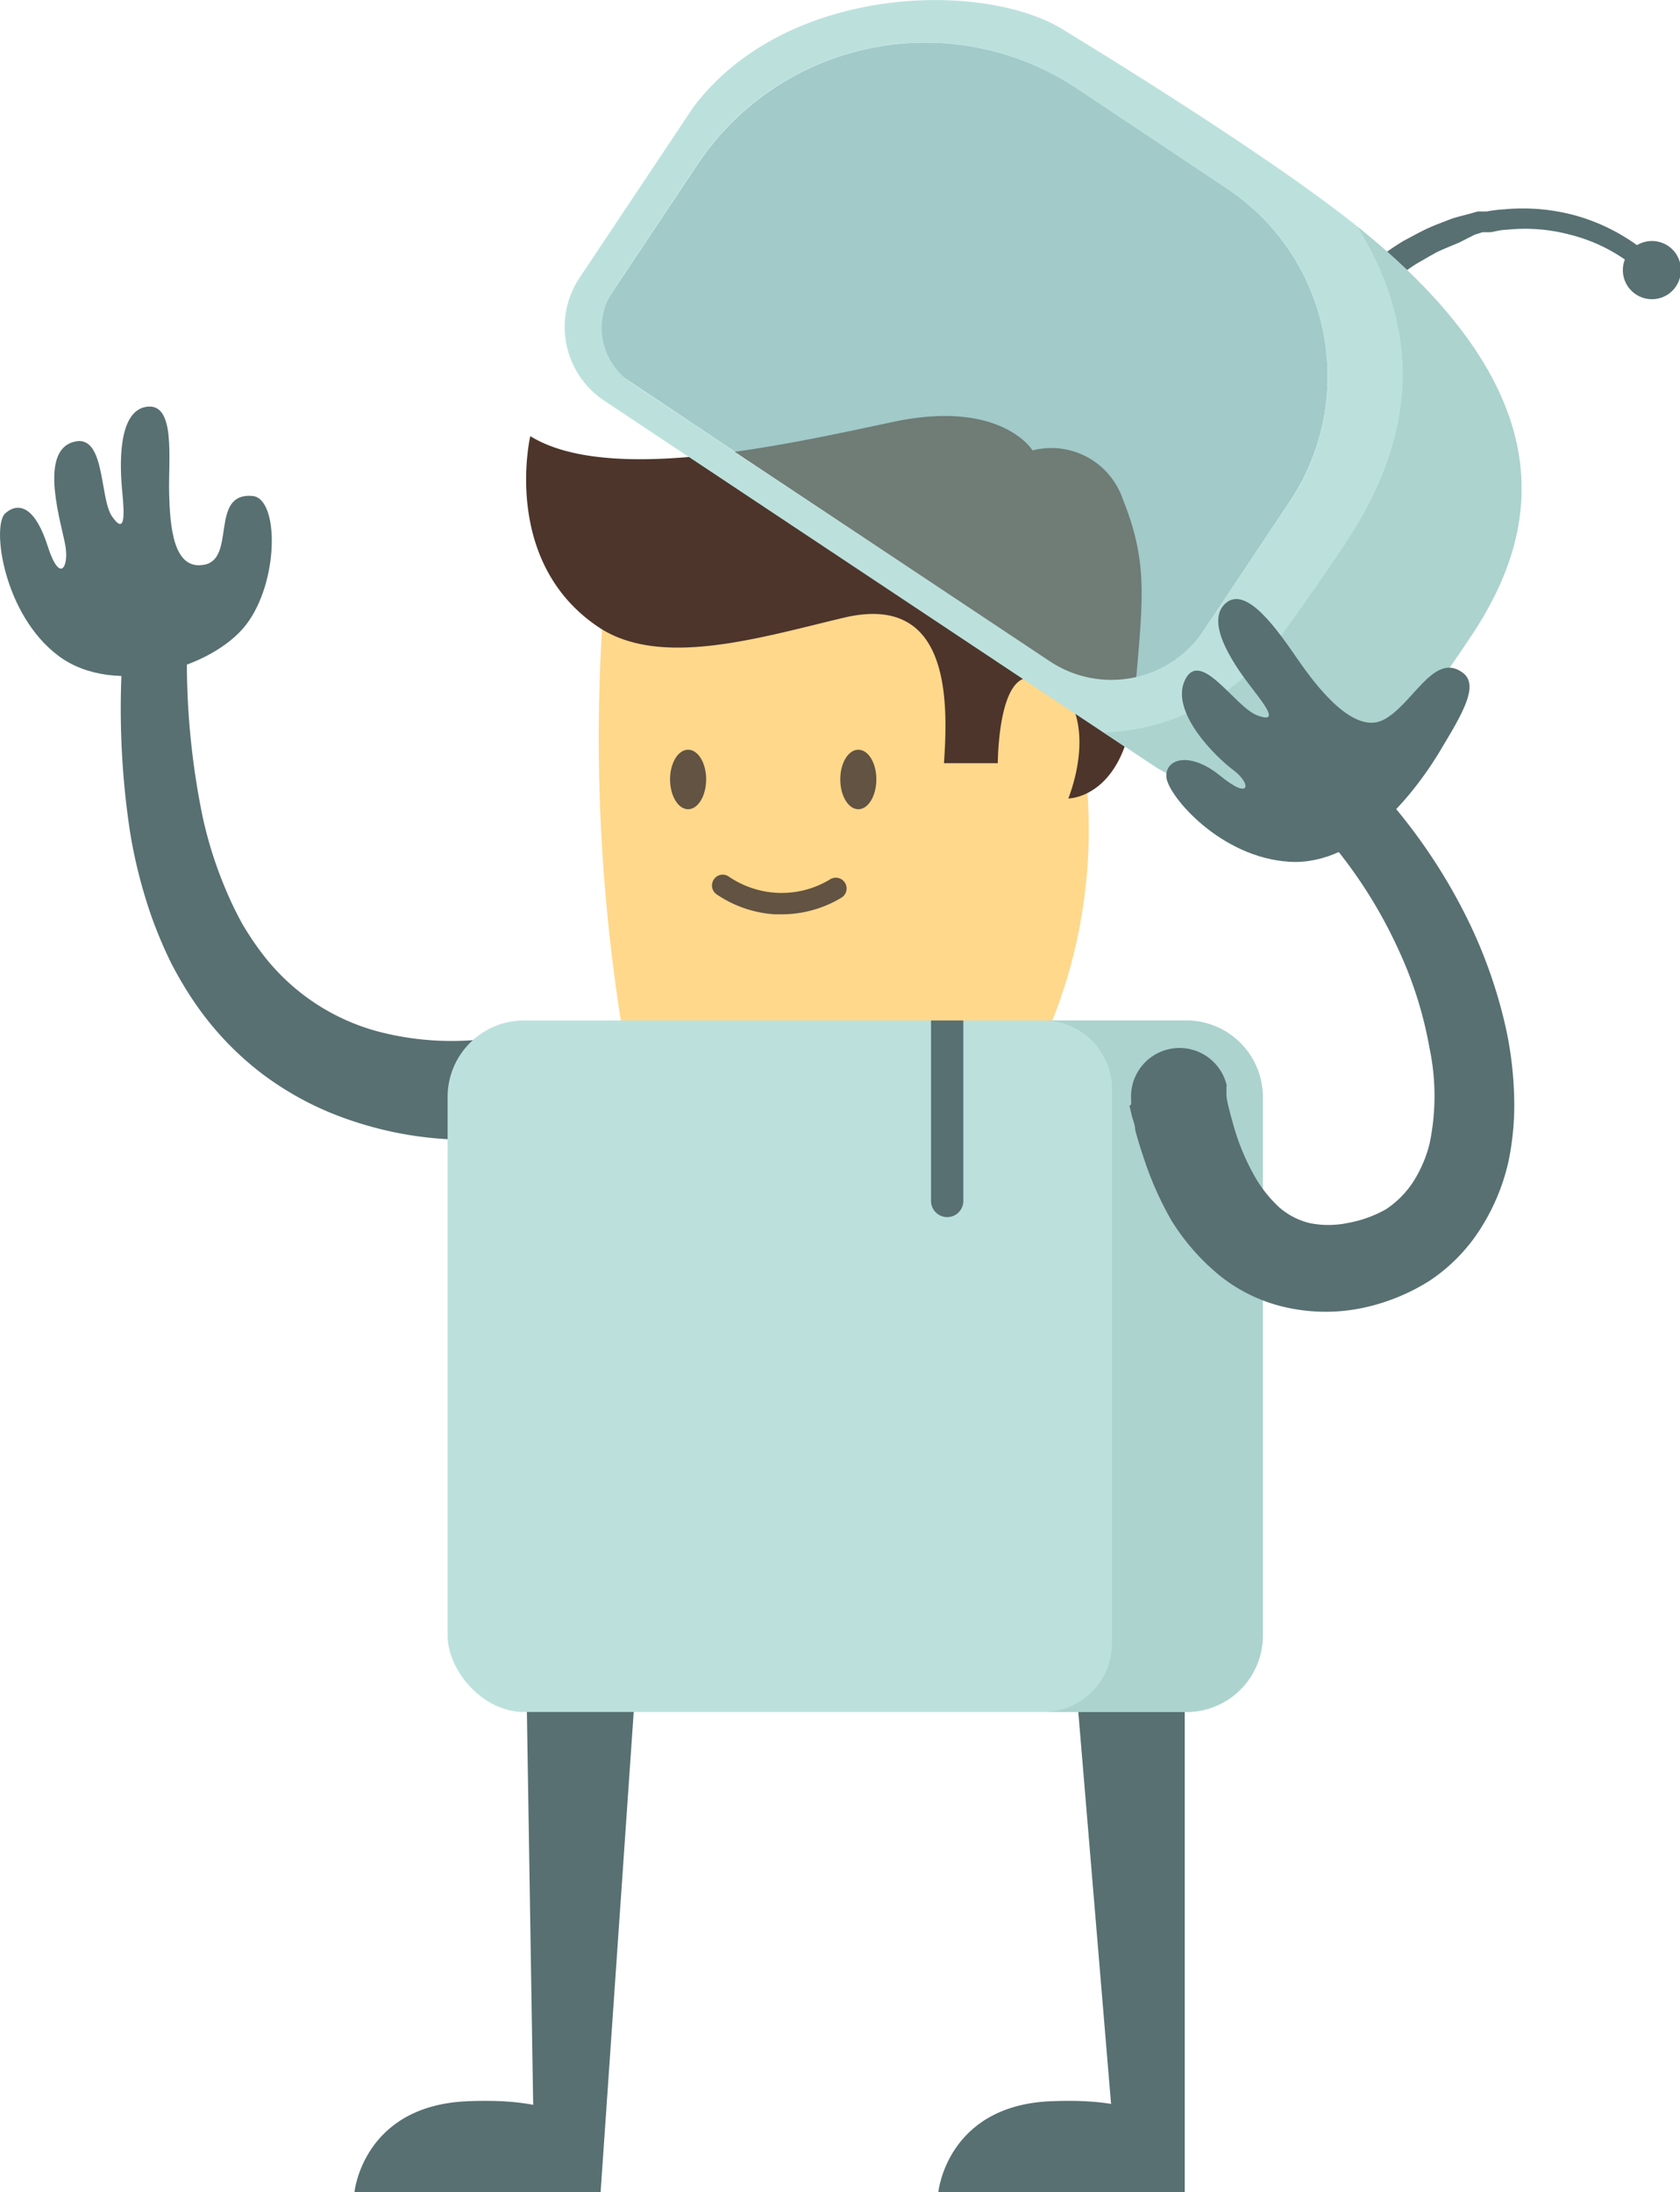
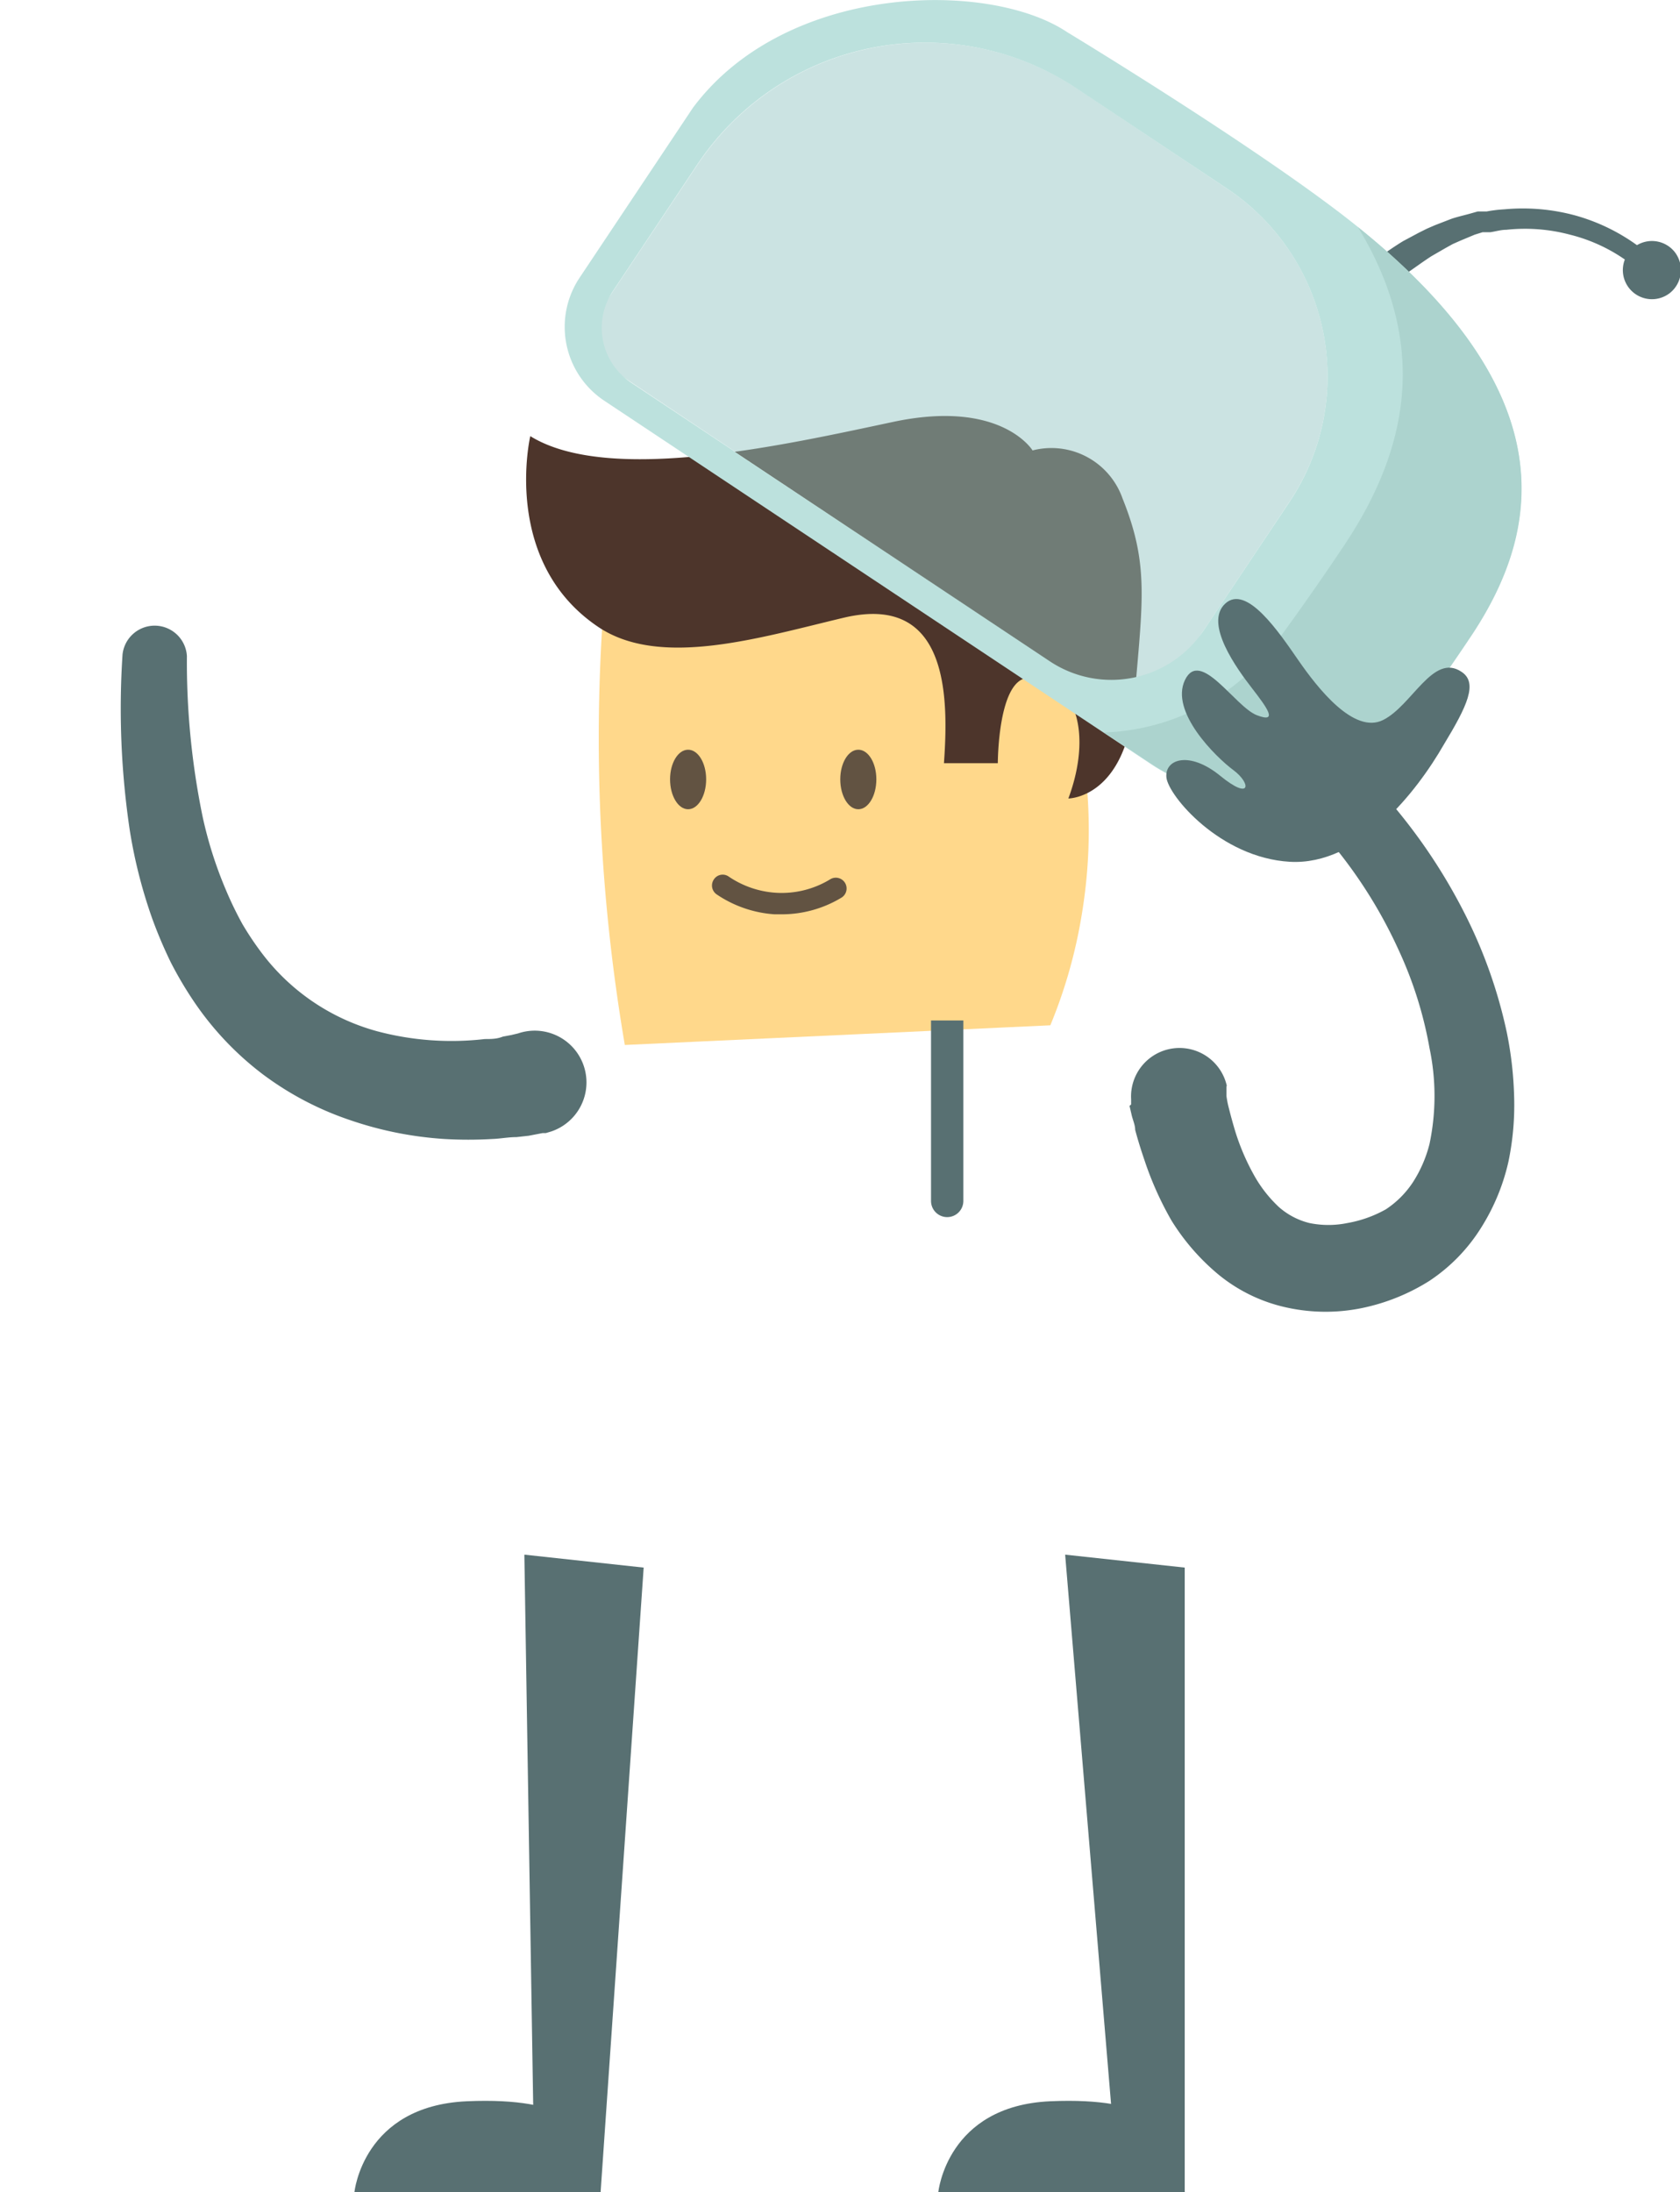
<svg xmlns="http://www.w3.org/2000/svg" viewBox="0 0 62.38 81.38">
  <defs>
    <style>.cls-1{fill:#accece;}.cls-2{fill:#ffd88b;}.cls-2,.cls-3,.cls-4,.cls-8,.cls-9{fill-rule:evenodd;}.cls-3{fill:#4d352b;}.cls-4,.cls-5{fill:#625342;}.cls-6{fill:#587072;}.cls-7{fill:#96c6c4;opacity:0.49;}.cls-10,.cls-8{fill:#bce1dd;}.cls-9{fill:#acd3ce;}</style>
  </defs>
  <g id="Слой_2" data-name="Слой 2">
    <g id="Слой_1-2" data-name="Слой 1">
-       <path class="cls-1" d="M34.51,3.12h6.7a8.37,8.37,0,0,1,8.37,8.37v6.32A3.57,3.57,0,0,1,46,21.38H26.24a1.89,1.89,0,0,1-1.89-1.89V13.29A10.17,10.17,0,0,1,34.51,3.12Z" transform="translate(13.02 -18.46) rotate(33.71)" />
      <path class="cls-2" d="M22.5,21.42a67.08,67.08,0,0,0-.2,9,68.19,68.19,0,0,0,.9,8.37L39,38.06a18.52,18.52,0,0,0,1.17-4.13A19,19,0,0,0,40.34,29c.46-2.34.91-4.69,1.36-7Z" />
      <path class="cls-3" d="M19.69,16.19s-1.09,4.65,2.52,7.08c2.3,1.55,6,.4,9.12-.34,3.92-.93,3.89,3,3.72,5.4h2s0-3.17,1.16-3.17c1.76,0,2.35,2.09,1.46,4.48,0,0,2.14,0,2.45-3.68s.55-5-.44-7.46a2.8,2.8,0,0,0-3.34-1.78s-1.16-1.91-5.17-1.06S22.62,18,19.69,16.19Z" />
      <path class="cls-4" d="M26.22,28.93c0,.61-.3,1.11-.67,1.11s-.67-.5-.67-1.11.3-1.1.67-1.1S26.22,28.32,26.22,28.93Z" />
      <path class="cls-4" d="M32.54,28.93c0,.61-.3,1.11-.67,1.11s-.67-.5-.67-1.11.3-1.1.67-1.1S32.54,28.32,32.54,28.93Z" />
      <path class="cls-5" d="M29,33.94h-.24a4.35,4.35,0,0,1-2.15-.74.4.4,0,0,1-.1-.56.39.39,0,0,1,.55-.1,3.51,3.51,0,0,0,1.75.6,3.46,3.46,0,0,0,2-.49.4.4,0,1,1,.42.68A4.29,4.29,0,0,1,29,33.94Z" />
-       <path class="cls-6" d="M60.44,9.71a6.2,6.2,0,0,0-2.15-1,6.48,6.48,0,0,0-2.36-.18c-.2,0-.39.06-.59.09l-.29,0-.29.09L54.19,9l-.55.23-.27.12-.27.15-.52.3c-.34.22-.66.46-1,.69l-.05,0a.49.49,0,0,1-.68-.13A.48.48,0,0,1,51,9.68h0c.37-.24.72-.5,1.1-.73l.58-.31.3-.15.3-.13.62-.24c.21-.07.43-.12.65-.18l.32-.09.33,0a5,5,0,0,1,.66-.08A7.42,7.42,0,0,1,58.5,8a7.21,7.21,0,0,1,2.39,1.18.36.36,0,0,1,.06.5.35.35,0,0,1-.48.07Z" />
+       <path class="cls-6" d="M60.44,9.71a6.2,6.2,0,0,0-2.15-1,6.48,6.48,0,0,0-2.36-.18c-.2,0-.39.06-.59.09l-.29,0-.29.09l-.55.23-.27.12-.27.15-.52.3c-.34.22-.66.46-1,.69l-.05,0a.49.49,0,0,1-.68-.13A.48.48,0,0,1,51,9.68h0c.37-.24.72-.5,1.1-.73l.58-.31.3-.15.3-.13.62-.24c.21-.07.43-.12.65-.18l.32-.09.33,0a5,5,0,0,1,.66-.08A7.42,7.42,0,0,1,58.5,8a7.21,7.21,0,0,1,2.39,1.18.36.36,0,0,1,.06.5.35.35,0,0,1-.48.07Z" />
      <path class="cls-6" d="M62,10.88a1.08,1.08,0,1,1,.18-1.53A1.09,1.09,0,0,1,62,10.88Z" />
      <path class="cls-6" d="M20.15,42.06l-.52.1-.45.05c-.31,0-.6.06-.9.07a15.1,15.1,0,0,1-1.78,0A13.39,13.39,0,0,1,13,41.58a11.55,11.55,0,0,1-3.24-1.7,11.38,11.38,0,0,1-2.51-2.63,14,14,0,0,1-.91-1.53,17,17,0,0,1-.68-1.6,18.48,18.48,0,0,1-.84-3.29,30.63,30.63,0,0,1-.27-6.54,1.2,1.2,0,0,1,2.39.06h0a28.46,28.46,0,0,0,.58,5.95,15.11,15.11,0,0,0,.87,2.74A13.14,13.14,0,0,0,9,34.3a11.15,11.15,0,0,0,.76,1.13A8,8,0,0,0,14,38.28a10.74,10.74,0,0,0,4,.29c.23,0,.45,0,.67-.09l.32-.06.25-.06A1.91,1.91,0,1,1,20.47,42l-.2.06Z" />
      <polygon class="cls-6" points="43.99 58.19 43.99 81.39 41.53 81.39 39.55 57.71 43.99 58.19" />
      <path class="cls-6" d="M44,81.38H34.84S35.15,78.17,39,78s4.26,1.12,4.26,1.12Z" />
      <polygon class="cls-6" points="23.9 58.19 22.3 81.39 19.85 81.39 19.47 57.71 23.9 58.19" />
      <path class="cls-6" d="M22.3,81.38H13.16s.31-3.21,4.18-3.38,4.26,1.12,4.26,1.12Z" />
      <path class="cls-7" d="M34.51,3.12h6.7a8.37,8.37,0,0,1,8.37,8.37v6.32A3.57,3.57,0,0,1,46,21.38H26.24a1.89,1.89,0,0,1-1.89-1.89V13.29A10.17,10.17,0,0,1,34.51,3.12Z" transform="translate(13.02 -18.46) rotate(33.71)" />
      <path class="cls-8" d="M49.75,7.9C46.08,5.1,39.62,1.19,39.62,1.19,36.72-.75,29.19-.64,25.73,4l-4.21,6.31a3.29,3.29,0,0,0,.91,4.56L42.7,28.34a7.18,7.18,0,0,0,9.79-1.72c.68-.92,1.4-1.95,2.14-3.06C57.28,19.59,58.2,14.36,49.75,7.9ZM47.88,18.63l-3.2,4.79A4.12,4.12,0,0,1,39,24.56L23.43,14.2a2.44,2.44,0,0,1-.68-3.38l3.14-4.71A10.16,10.16,0,0,1,40,3.3L45.56,7A8.38,8.38,0,0,1,47.88,18.63Z" />
      <path class="cls-9" d="M50.42,8.43c2.82,4.63,1.65,8.57-.5,11.8-.86,1.29-1.7,2.48-2.49,3.56A8.33,8.33,0,0,1,41,27.19l1.73,1.15a7.18,7.18,0,0,0,9.79-1.72c.68-.92,1.4-1.95,2.14-3.06C57.21,19.7,58.15,14.64,50.42,8.43Z" />
-       <rect class="cls-10" x="16.62" y="37.88" width="30.27" height="25.67" rx="2.84" />
-       <path class="cls-9" d="M44.05,37.88H38.74a2.55,2.55,0,0,1,2.55,2.55V61a2.55,2.55,0,0,1-2.55,2.55h5.31a2.84,2.84,0,0,0,2.84-2.84v-20A2.84,2.84,0,0,0,44.05,37.88Z" />
      <path class="cls-6" d="M34.57,37.88v6.7a.6.6,0,0,0,1.2,0v-6.7Z" />
-       <path class="cls-6" d="M9.37,18.41c1,.08,1,3.19-.24,4.79s-4.87,2.69-6.94,1.16S-.32,19.5.2,19.05s1.12-.19,1.57,1.22.79.78.66,0-1-3.43.25-3.85,1,2.06,1.48,2.75.47,0,.38-.91-.19-3,.9-3.16.81,1.92.84,3.18.15,2.92,1.32,2.68S7.78,18.28,9.37,18.41Z" />
      <path class="cls-6" d="M54.27,24.94c.62.41.2,1.28-.66,2.7-1,1.74-3.14,4.5-5.72,4.35s-4.51-2.45-4.58-3.13.85-1,2-.06,1.15.28.49-.21S43.43,26.42,44,25.24s1.86,1,2.67,1.31.37-.29-.18-1-1.79-2.4-1-3.14,2,1.06,2.72,2.1,2.06,2.75,3.14,2.22S53.21,24.22,54.27,24.94Z" />
      <path class="cls-6" d="M45.54,40.3v.08l0,.1,0,.21a3.58,3.58,0,0,0,.09.45q.11.44.24.87a8.46,8.46,0,0,0,.68,1.59,4.84,4.84,0,0,0,.93,1.2,2.68,2.68,0,0,0,1.14.6,3.5,3.5,0,0,0,1.41,0,4.49,4.49,0,0,0,1.43-.51,3.52,3.52,0,0,0,1-1,4.76,4.76,0,0,0,.62-1.43,8.63,8.63,0,0,0,0-3.55,14.73,14.73,0,0,0-1.15-3.65,17.54,17.54,0,0,0-4.69-6.17h0a1.26,1.26,0,0,1,1.57-2,19.47,19.47,0,0,1,3.2,3.15,20.81,20.81,0,0,1,2.43,3.78,18.06,18.06,0,0,1,1.51,4.31,13.62,13.62,0,0,1,.27,2.34,10.28,10.28,0,0,1-.21,2.45,7.79,7.79,0,0,1-1,2.43,6.48,6.48,0,0,1-1.94,2,7.56,7.56,0,0,1-2.47,1,6.72,6.72,0,0,1-2.76,0,6,6,0,0,1-2.6-1.24,8.25,8.25,0,0,1-1.74-2,12.19,12.19,0,0,1-1-2.23c-.13-.38-.25-.76-.35-1.14,0-.19-.1-.39-.14-.59l-.07-.3L42,41l0-.19a1.8,1.8,0,0,1,3.56-.47Z" />
    </g>
  </g>
</svg>